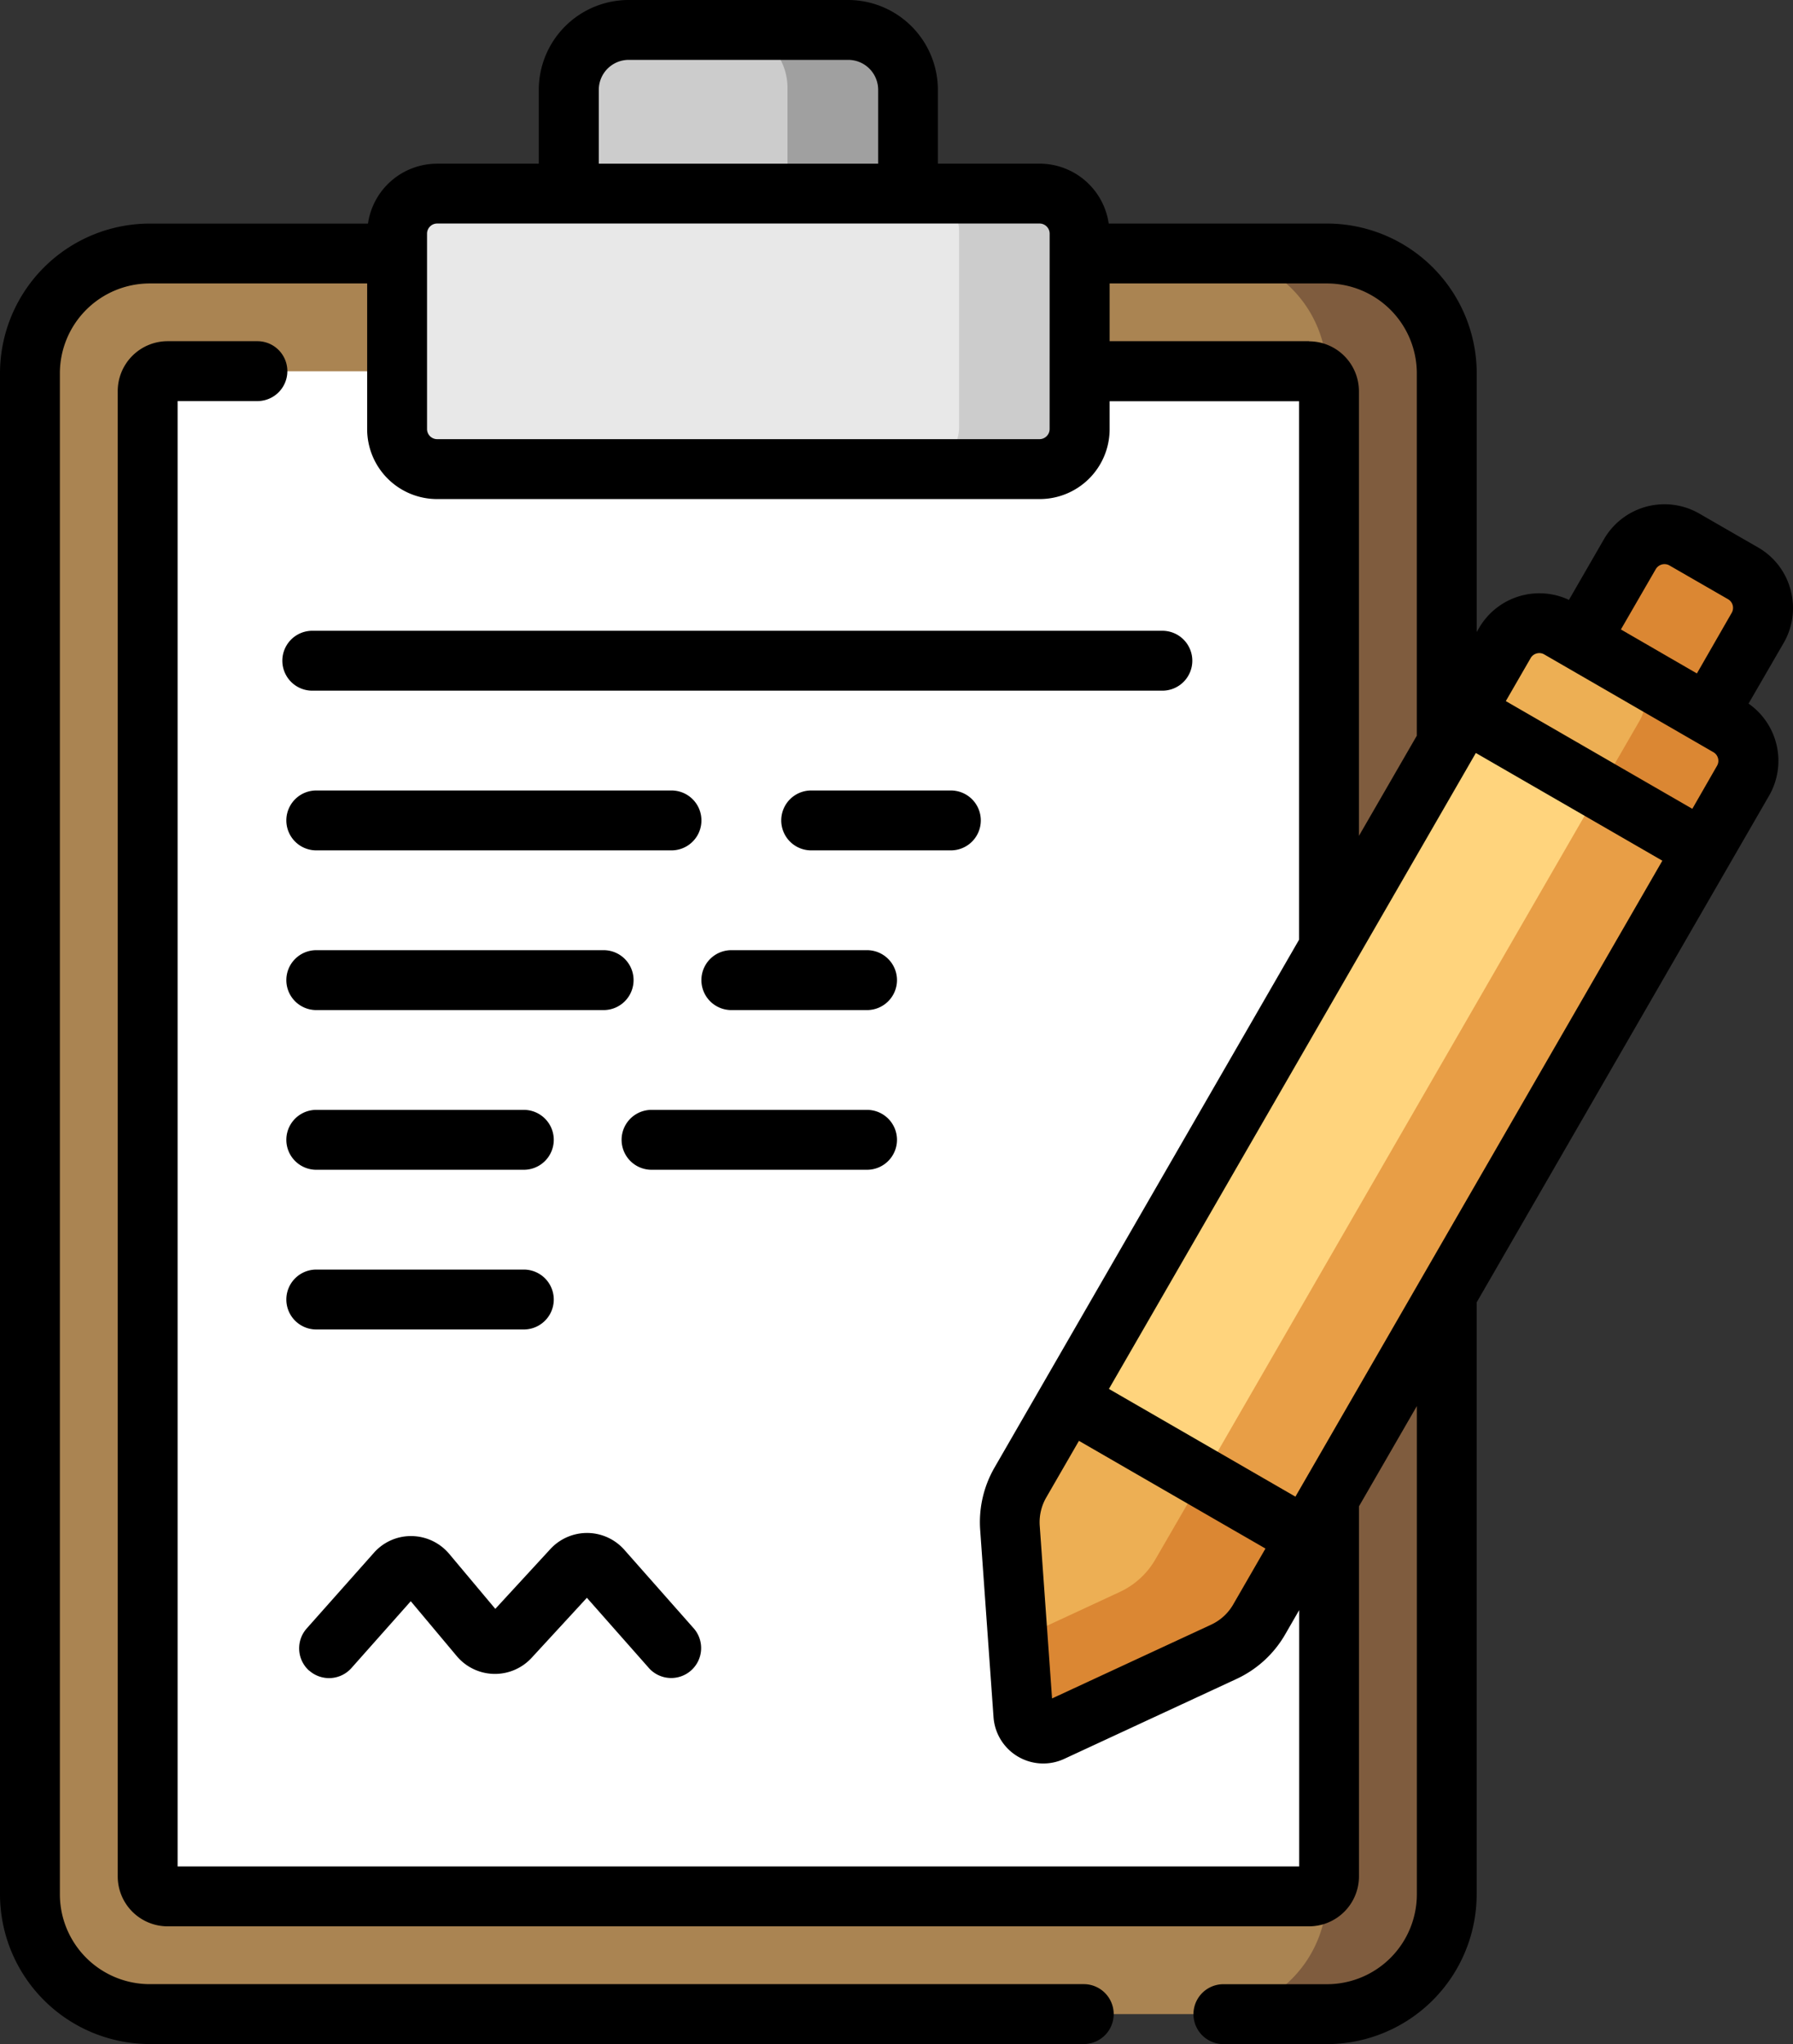
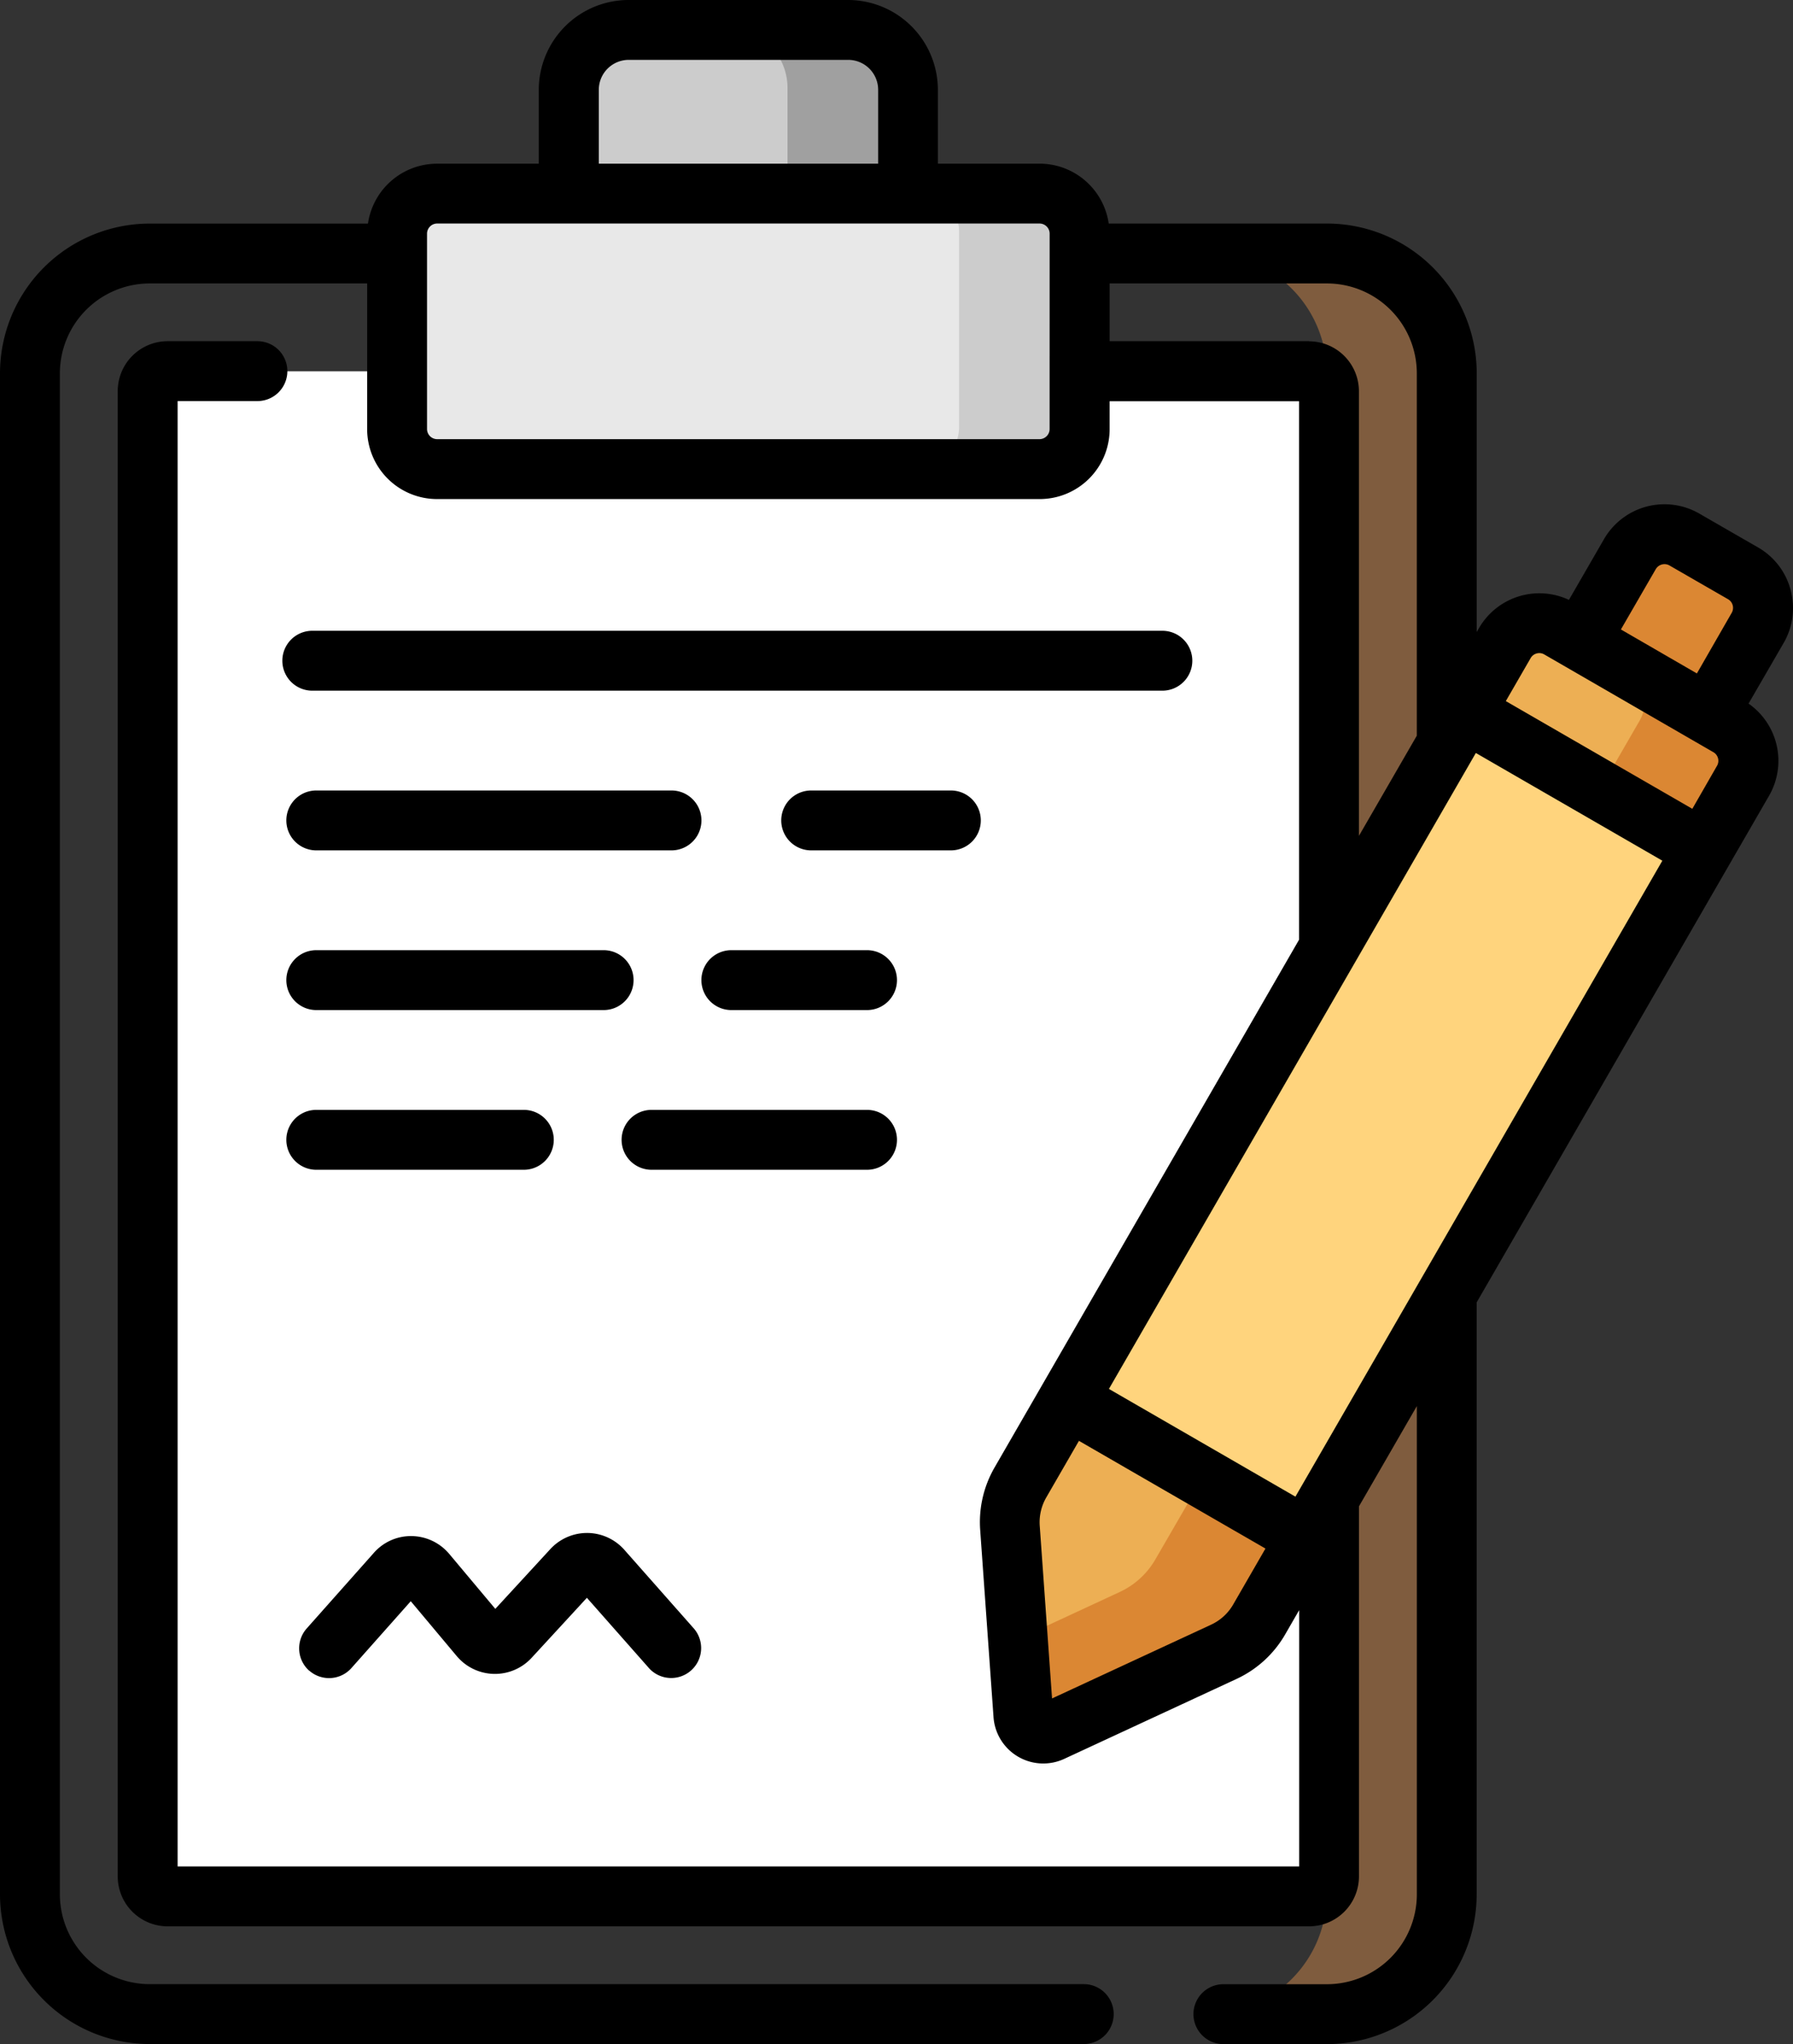
<svg xmlns="http://www.w3.org/2000/svg" width="53" height="60.402" viewBox="0 0 53 60.402">
  <rect x="0" y="0" width="53" height="60.402" fill="#333333" stroke="none" />
  <g id="clipboard" transform="translate(0 0)">
-     <path id="Path_57178" data-name="Path 57178" d="M49.321,111.986a3.539,3.539,0,0,1-3.539,3.539H10.98a3.539,3.539,0,0,1-3.539-3.539V67.039A3.539,3.539,0,0,1,10.98,63.5h34.8a3.539,3.539,0,0,1,3.539,3.539Zm0,0" transform="translate(-6.563 -56.009)" fill="#aa8452" />
    <path id="Path_57179" data-name="Path 57179" d="M309.519,67.039v44.947a3.539,3.539,0,0,1-3.539,3.539h-3.539a3.539,3.539,0,0,0,3.539-3.539V67.039a3.539,3.539,0,0,0-3.539-3.539h3.539A3.539,3.539,0,0,1,309.519,67.039Zm0,0" transform="translate(-266.762 -56.009)" fill="#7f5c3e" />
    <path id="Path_57180" data-name="Path 57180" d="M71.549,93.59a.59.59,0,0,0-.59-.59H37.219a.59.59,0,0,0-.59.59v43.886a.59.59,0,0,0,.59.59h33.74a.59.59,0,0,0,.59-.59Zm0,0" transform="translate(-32.308 -82.029)" fill="#fff" />
    <path id="Path_57181" data-name="Path 57181" d="M152.341,13.017V8.77A1.769,1.769,0,0,0,150.571,7h-6.488a1.769,1.769,0,0,0-1.77,1.77v4.247Zm0,0" transform="translate(-125.524 -6.174)" fill="#ccc" />
    <path id="Path_57182" data-name="Path 57182" d="M187.622,8.77v4.247h-3.539V8.77A1.769,1.769,0,0,0,182.313,7h3.539A1.769,1.769,0,0,1,187.622,8.77Zm0,0" transform="translate(-160.805 -6.174)" fill="#a0a0a0" />
    <path id="Path_57183" data-name="Path 57183" d="M100.493,48a1.18,1.18,0,0,0-1.18,1.18V54.96a1.18,1.18,0,0,0,1.18,1.18h17.814a1.18,1.18,0,0,0,1.18-1.18V49.18a1.18,1.18,0,0,0-1.18-1.18Zm0,0" transform="translate(-87.597 -42.337)" fill="#e8e8e8" />
    <path id="Path_57184" data-name="Path 57184" d="M400.715,134.944l-1.736-1a1.179,1.179,0,0,0-1.611.431l-1.474,2.553,1.227,2.181h2.551l1.474-2.553A1.179,1.179,0,0,0,400.715,134.944Zm0,0" transform="translate(-349.19 -118.001)" fill="#db8733" />
    <path id="Path_57185" data-name="Path 57185" d="M369.845,156.241l5,2.889a1.179,1.179,0,0,1,.432,1.611l-1.179,2.042-4.854-.536-2.191-3.532,1.179-2.042a1.18,1.18,0,0,1,1.611-.432Zm0,0" transform="translate(-323.753 -137.669)" fill="#edaf54" />
    <path id="Path_57186" data-name="Path 57186" d="M274.651,202.783h-4.385l-2.661-4.068,11.732-20.32,7.046,4.068Zm0,0" transform="translate(-236.036 -157.349)" fill="#ffd47d" />
    <path id="Path_57187" data-name="Path 57187" d="M259.324,358.086l-5.087,2.359a.59.59,0,0,1-.836-.493l-.394-5.527a2.359,2.359,0,0,1,.31-1.347l1.407-2.437,7.046,4.068-1.4,2.417A2.357,2.357,0,0,1,259.324,358.086Zm0,0" transform="translate(-223.154 -309.275)" fill="#edaf54" />
    <path id="Path_57188" data-name="Path 57188" d="M235.032,49.18V54.96a1.18,1.18,0,0,1-1.18,1.18h-3.539a1.18,1.18,0,0,0,1.18-1.18V49.18a1.18,1.18,0,0,0-1.18-1.18h3.539A1.18,1.18,0,0,1,235.032,49.18Zm0,0" transform="translate(-203.143 -42.337)" fill="#ccc" />
    <path id="Path_57189" data-name="Path 57189" d="M405.045,170.294l-1.179,2.042-3.065-1.77,1.179-2.042a1.178,1.178,0,0,0-.432-1.61l3.065,1.77A1.178,1.178,0,0,1,405.045,170.294Zm0,0" transform="translate(-353.517 -147.223)" fill="#db8733" />
-     <path id="Path_57190" data-name="Path 57190" d="M301.344,218.2l11.732-20.321,3.065,1.77-11.732,20.321Zm0,0" transform="translate(-265.794 -174.538)" fill="#e89e46" />
+     <path id="Path_57190" data-name="Path 57190" d="M301.344,218.2Zm0,0" transform="translate(-265.794 -174.538)" fill="#e89e46" />
    <path id="Path_57191" data-name="Path 57191" d="M263.571,371.891l-1.4,2.417a2.36,2.36,0,0,1-1.05.96l-5.086,2.359a.59.59,0,0,1-.837-.493l-.159-2.236,3.017-1.4a2.36,2.36,0,0,0,1.05-.96l1.4-2.417Zm0,0" transform="translate(-224.955 -326.457)" fill="#db8733" />
    <path id="Path_57192" data-name="Path 57192" d="M52.929,17.43a2.049,2.049,0,0,0-.961-1.253l-1.736-1a2.064,2.064,0,0,0-2.819.755l-1.036,1.794a2.062,2.062,0,0,0-2.661.837l-.065.113V11.03a4.429,4.429,0,0,0-4.424-4.424H32.773a2.067,2.067,0,0,0-2.041-1.77H27.723V2.654A2.657,2.657,0,0,0,25.069,0H18.58a2.657,2.657,0,0,0-2.654,2.654V4.837H12.918a2.066,2.066,0,0,0-2.041,1.77H4.424A4.429,4.429,0,0,0,0,11.03V55.978A4.429,4.429,0,0,0,4.424,60.4H32.035a.885.885,0,1,0,0-1.77H4.424a2.657,2.657,0,0,1-2.654-2.654V11.03A2.657,2.657,0,0,1,4.424,8.376h6.429v4.306a2.067,2.067,0,0,0,2.065,2.065H30.732A2.067,2.067,0,0,0,32.8,12.682v-.826h5.6V27.767l-9,15.594a3.228,3.228,0,0,0-.426,1.853l.394,5.527a1.474,1.474,0,0,0,2.091,1.232l5.087-2.359a3.227,3.227,0,0,0,1.444-1.32l.413-.716v7.574H5.25v-43.3H7.609a.885.885,0,0,0,0-1.77H4.955A1.476,1.476,0,0,0,3.48,11.561V55.447a1.476,1.476,0,0,0,1.475,1.475h33.74a1.476,1.476,0,0,0,1.475-1.475V44.512l1.711-2.963V55.978a2.657,2.657,0,0,1-2.654,2.654H36.163a.885.885,0,0,0,0,1.77h3.062a4.429,4.429,0,0,0,4.424-4.424V38.485l7.464-12.929,1.179-2.042a2.062,2.062,0,0,0-.606-2.723L52.723,19a2.05,2.05,0,0,0,.206-1.566Zm-3.984-.615a.3.3,0,0,1,.4-.108l1.736,1a.294.294,0,0,1,.108.4L50.159,19.9l-2.246-1.3Zm-3.7,2.631a.293.293,0,0,1,.179-.137.289.289,0,0,1,.223.029l5,2.889a.294.294,0,0,1,.108.4L50.024,23.9l-5.513-3.183ZM17.7,2.654a.886.886,0,0,1,.885-.885h6.488a.886.886,0,0,1,.885.885V4.837H17.7ZM31.026,12.682a.3.3,0,0,1-.295.295H12.918a.3.3,0,0,1-.295-.295V6.9a.3.3,0,0,1,.295-.295H30.732a.3.3,0,0,1,.295.295Zm7.668-2.6H32.8V8.376h6.429A2.657,2.657,0,0,1,41.88,11.03V21.739L40.169,24.7V11.561a1.476,1.476,0,0,0-1.475-1.475Zm4.931,12.168,5.513,3.183L38.292,44.225l-5.513-3.183ZM36.454,47.409a1.466,1.466,0,0,1-.656.6h0l-4.7,2.179-.364-5.1a1.464,1.464,0,0,1,.194-.841l.965-1.671,5.513,3.183Zm0,0" />
    <path id="Path_57193" data-name="Path 57193" d="M75.246,388.039a.885.885,0,0,0,1.249-.074l1.754-1.975,1.358,1.62a1.474,1.474,0,0,0,2.215.052l1.633-1.773,1.81,2.049a.885.885,0,1,0,1.326-1.171l-2.027-2.294a1.476,1.476,0,0,0-1.09-.5H83.46a1.477,1.477,0,0,0-1.085.476l-1.627,1.767-1.362-1.624a1.475,1.475,0,0,0-1.109-.527,1.46,1.46,0,0,0-1.123.5l-1.981,2.23a.885.885,0,0,0,.074,1.249Zm0,0" transform="translate(-66.107 -338.675)" />
    <path id="Path_57194" data-name="Path 57194" d="M97.648,158.885a.885.885,0,0,0-.885-.885H71.635a.885.885,0,0,0,0,1.77H96.763A.885.885,0,0,0,97.648,158.885Zm0,0" transform="translate(-62.404 -139.361)" />
    <path id="Path_57195" data-name="Path 57195" d="M72.635,199.77h10.5a.885.885,0,0,0,0-1.77h-10.5a.885.885,0,0,0,0,1.77Zm0,0" transform="translate(-63.286 -174.642)" />
    <path id="Path_57196" data-name="Path 57196" d="M201.649,198.885a.885.885,0,0,0-.885-.885h-4.129a.885.885,0,0,0,0,1.77h4.129A.885.885,0,0,0,201.649,198.885Zm0,0" transform="translate(-172.657 -174.642)" />
    <path id="Path_57197" data-name="Path 57197" d="M72.635,239.77h8.494a.885.885,0,1,0,0-1.77H72.635a.885.885,0,1,0,0,1.77Zm0,0" transform="translate(-63.286 -209.923)" />
    <path id="Path_57198" data-name="Path 57198" d="M180.646,238h-4.011a.885.885,0,1,0,0,1.77h4.011a.885.885,0,1,0,0-1.77Zm0,0" transform="translate(-155.017 -209.923)" />
    <path id="Path_57199" data-name="Path 57199" d="M72.635,279.77h6.135a.885.885,0,0,0,0-1.77H72.635a.885.885,0,0,0,0,1.77Zm0,0" transform="translate(-63.286 -245.204)" />
    <path id="Path_57200" data-name="Path 57200" d="M163.89,278.885a.885.885,0,0,0-.885-.885h-6.37a.885.885,0,1,0,0,1.77h6.37A.885.885,0,0,0,163.89,278.885Zm0,0" transform="translate(-137.376 -245.204)" />
-     <path id="Path_57201" data-name="Path 57201" d="M72.635,319.77h6.135a.885.885,0,1,0,0-1.77H72.635a.885.885,0,1,0,0,1.77Zm0,0" transform="translate(-63.286 -280.485)" />
  </g>
</svg>